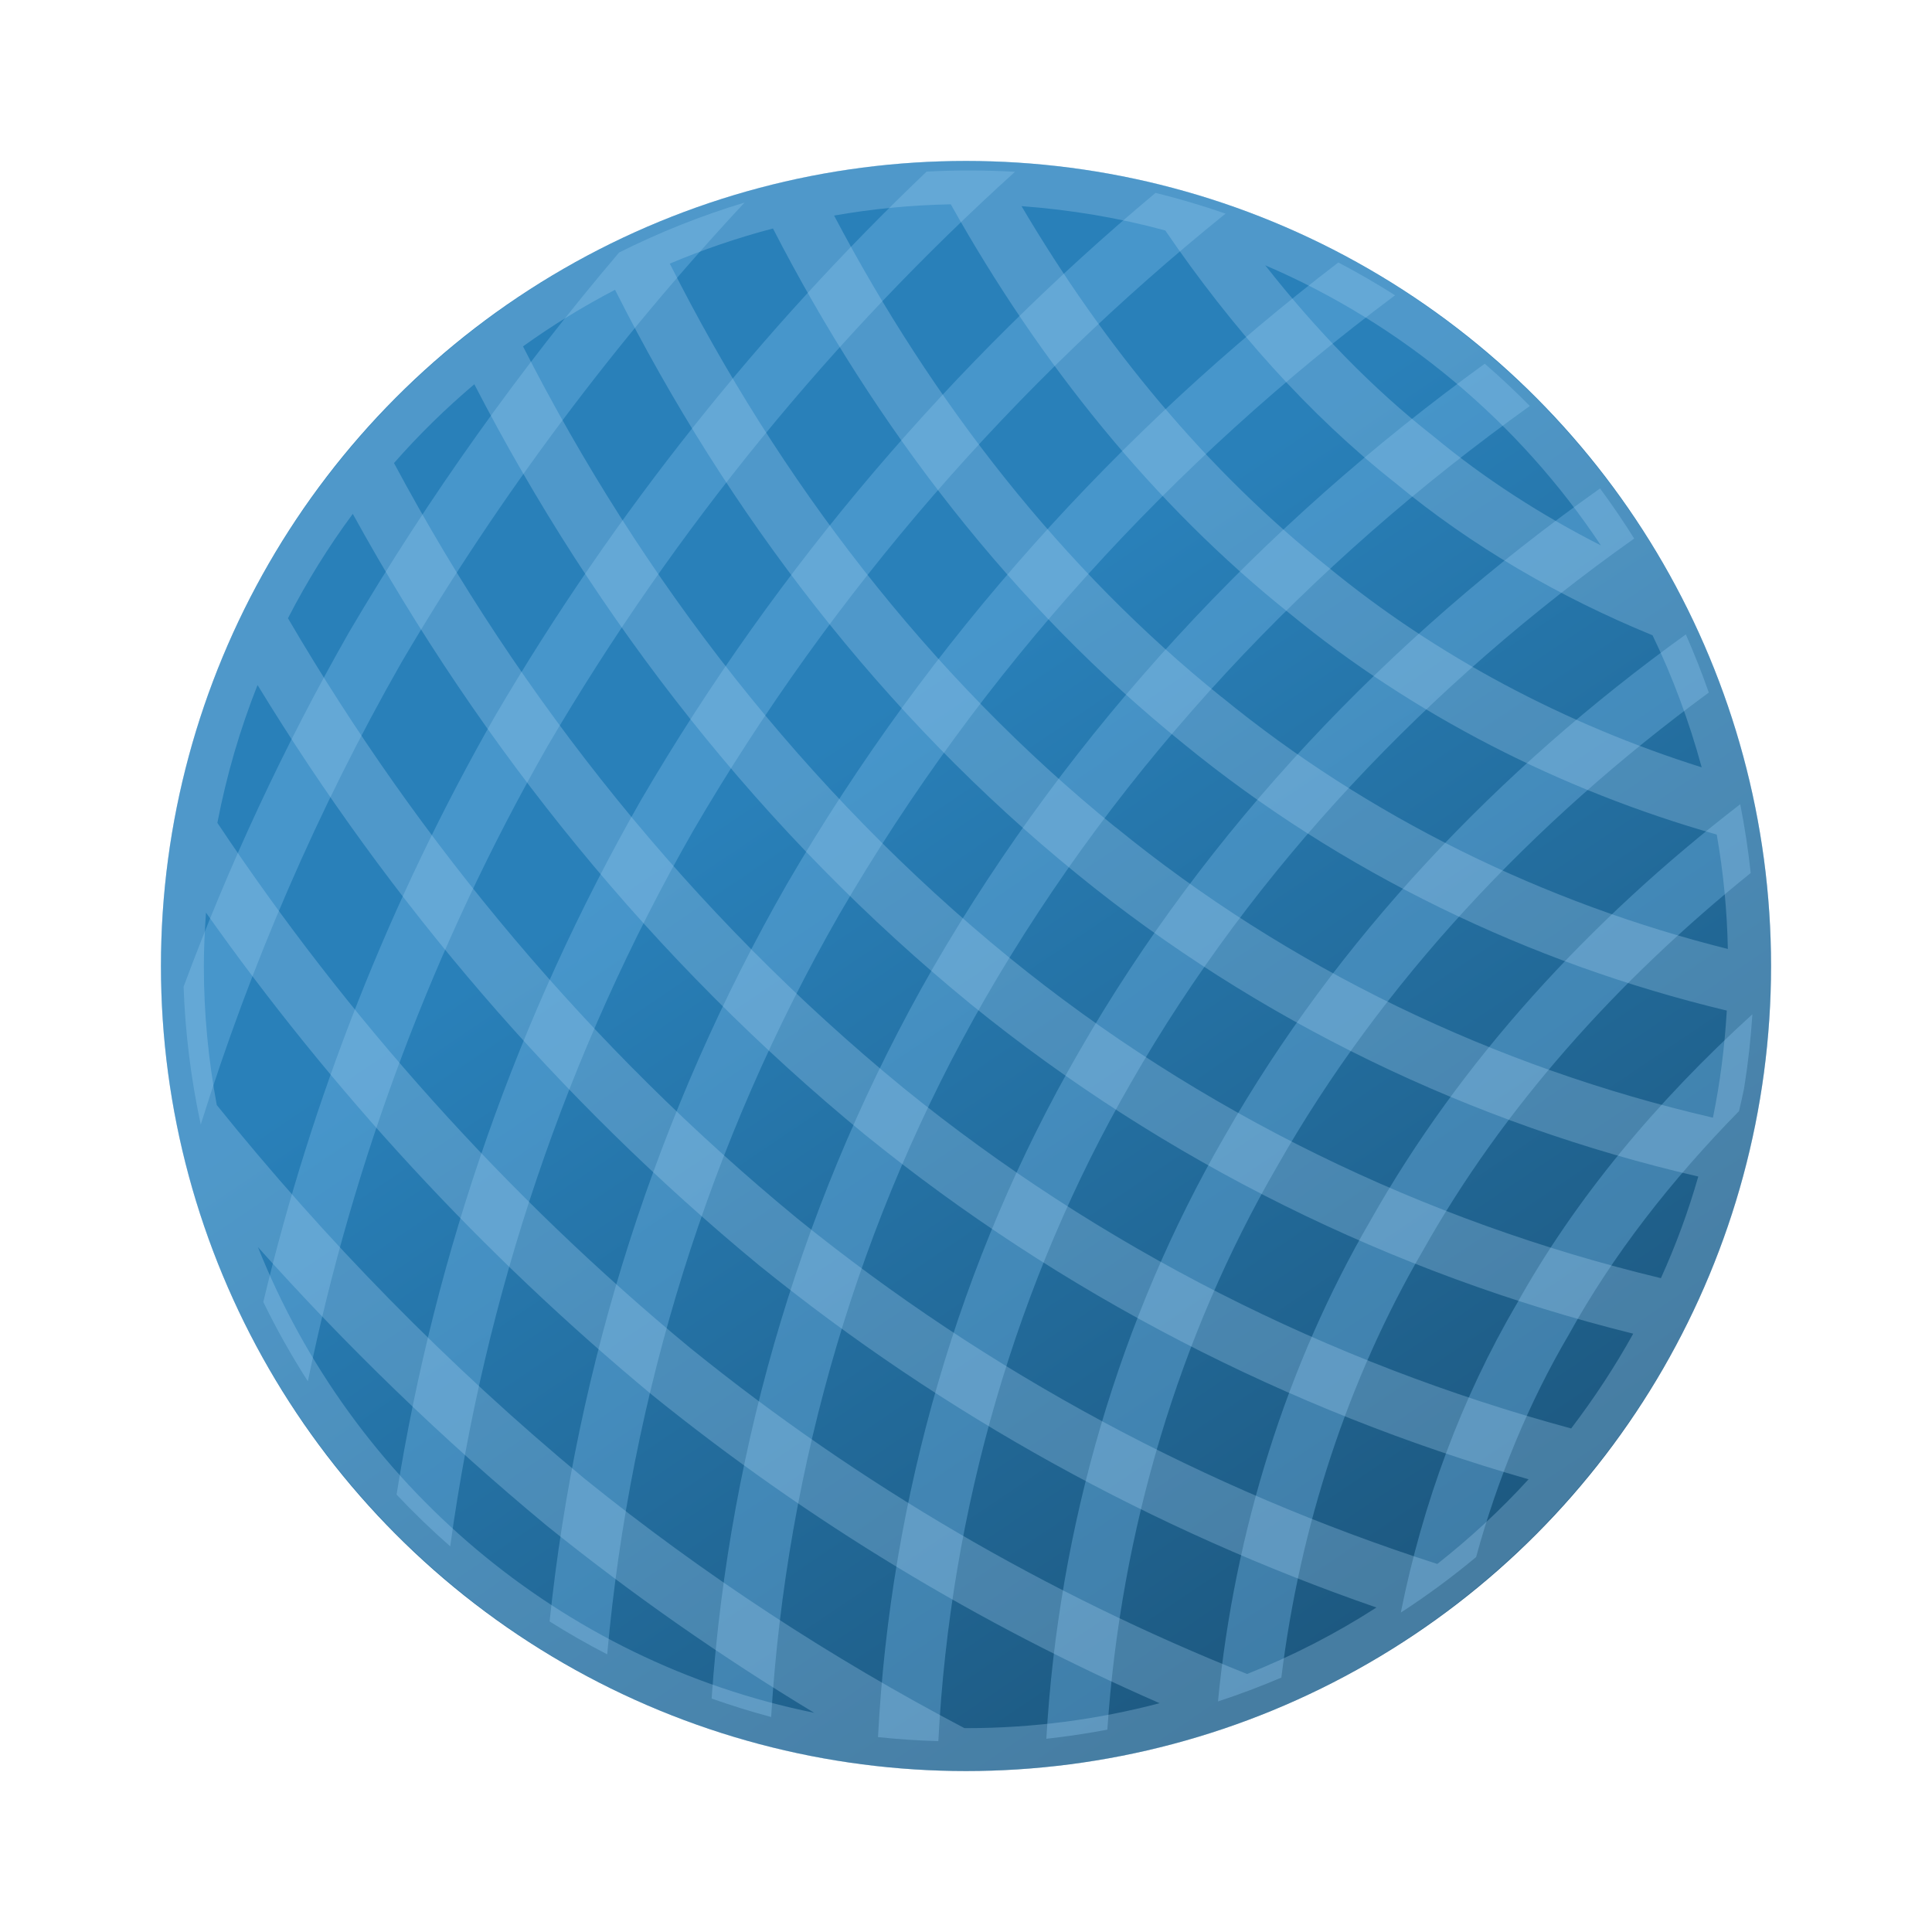
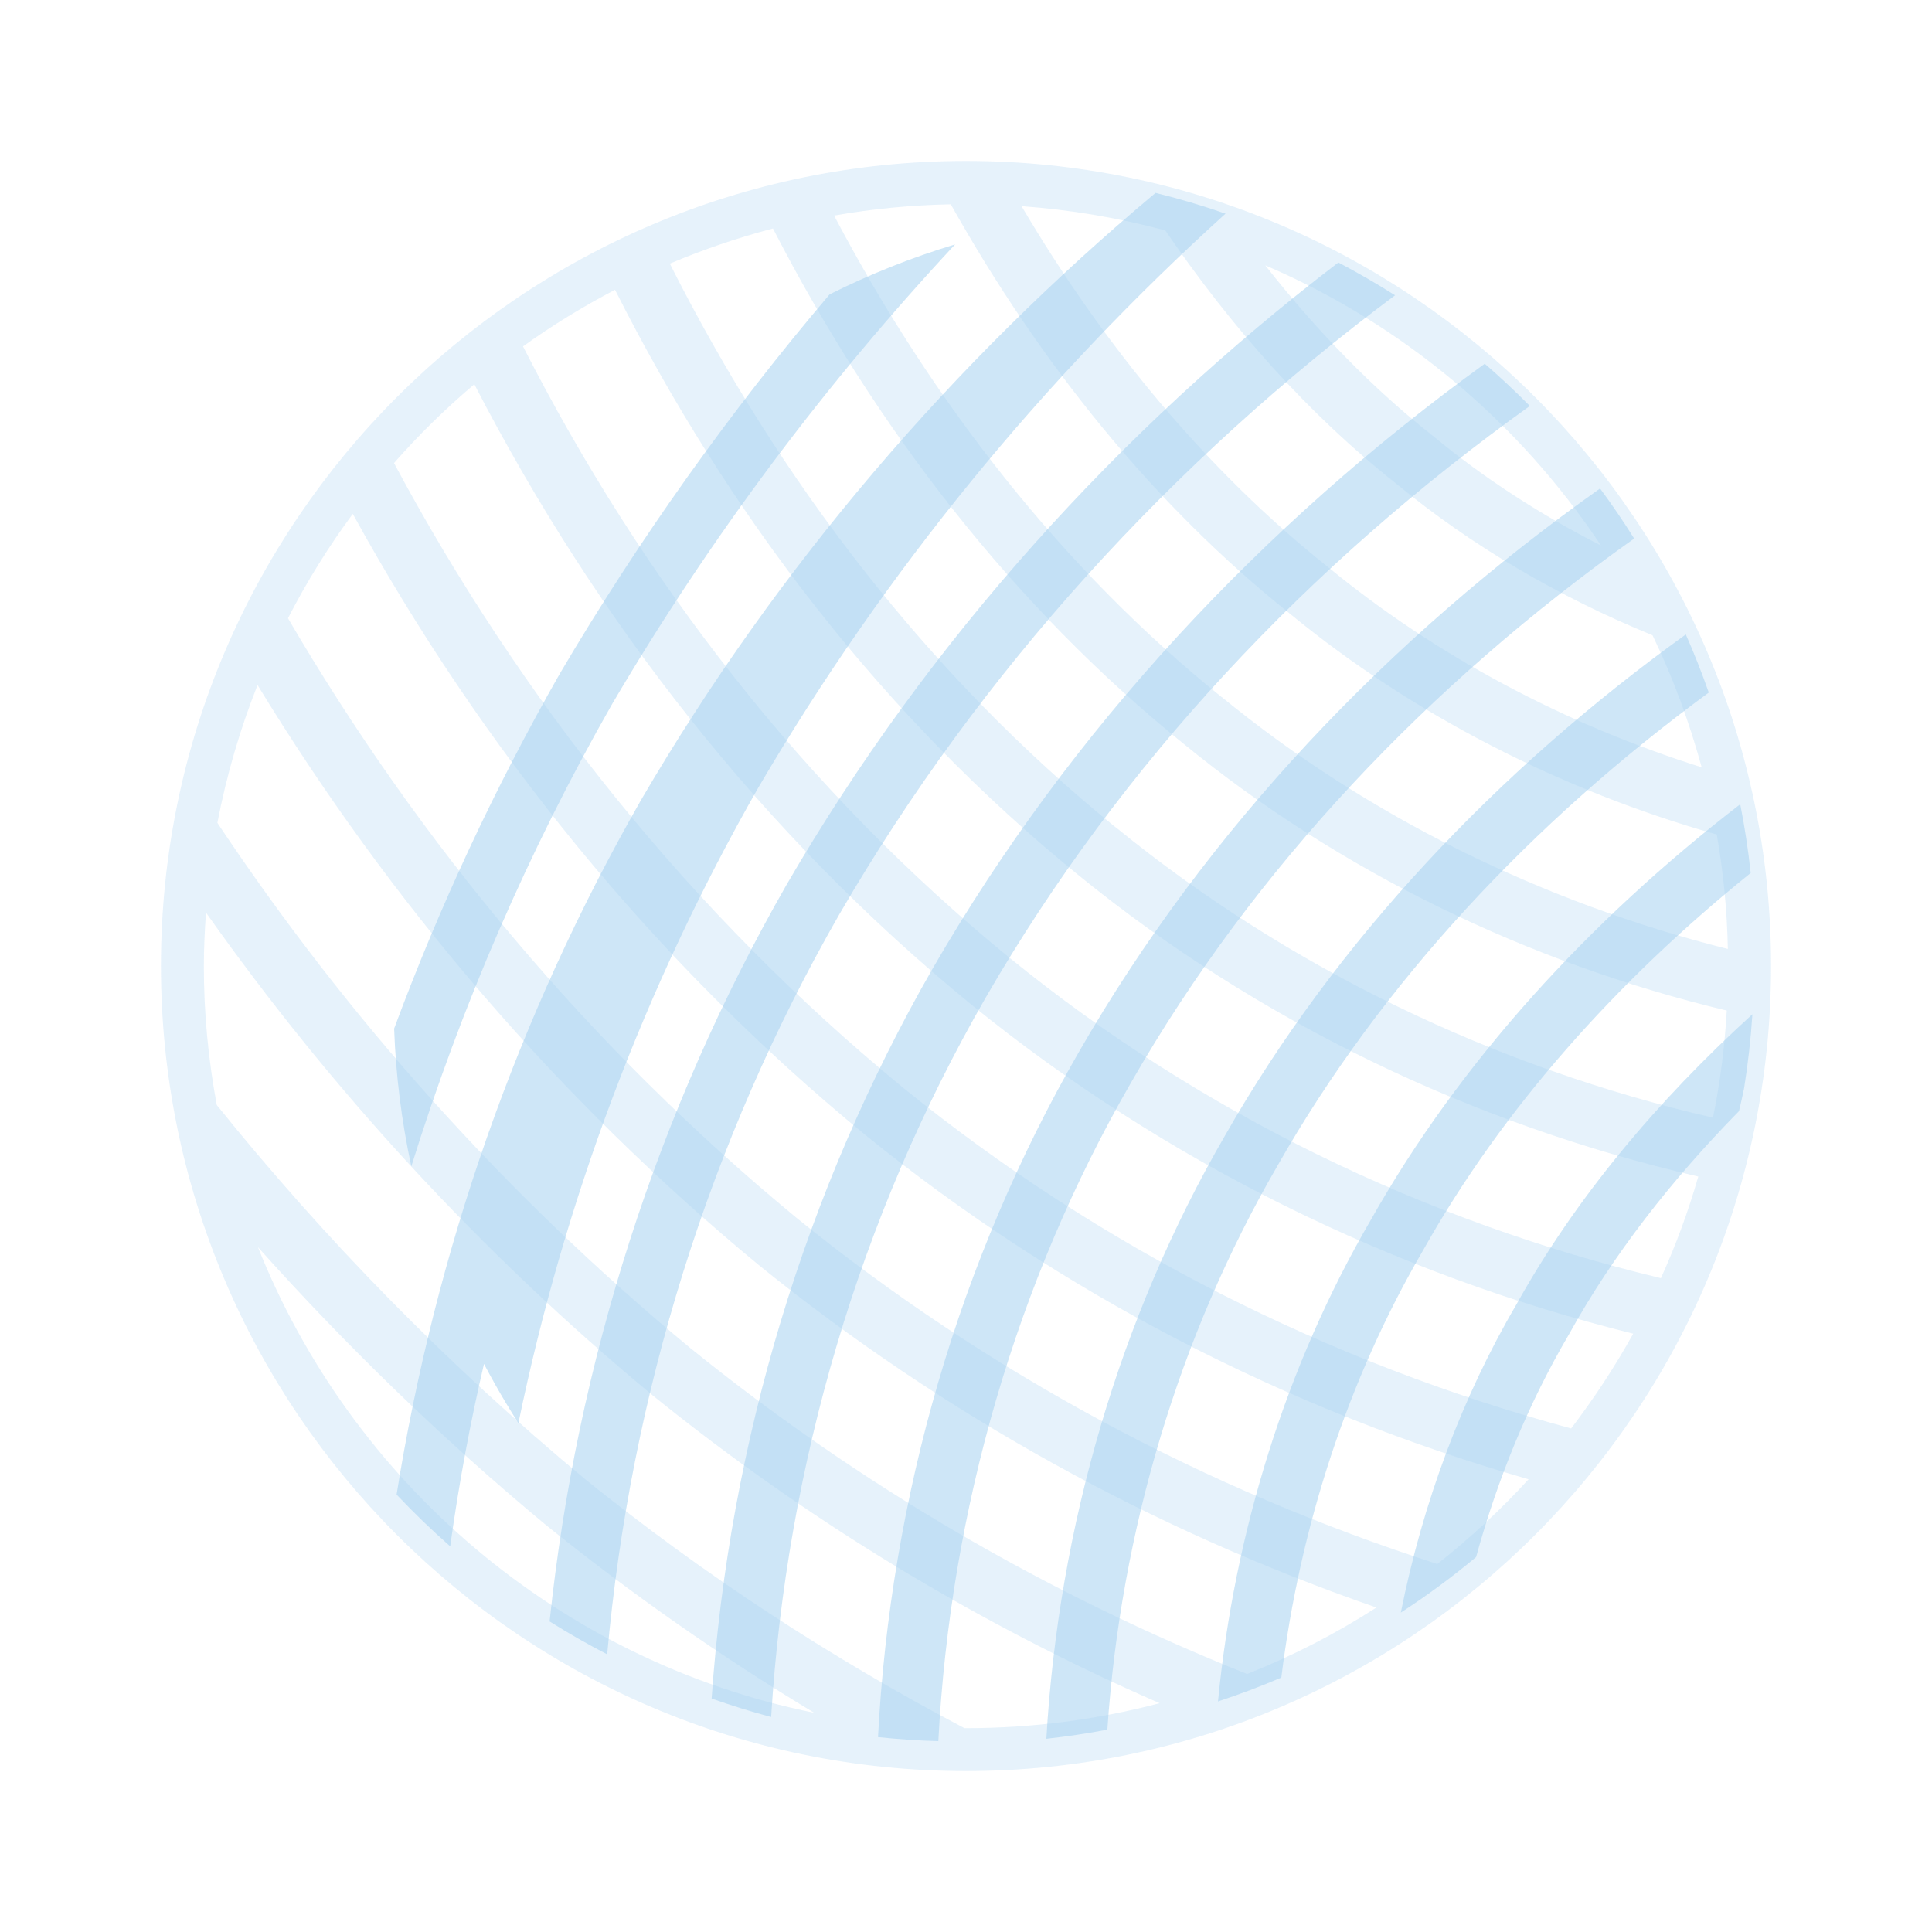
<svg xmlns="http://www.w3.org/2000/svg" xmlns:ns1="http://www.inkscape.org/namespaces/inkscape" xmlns:ns2="http://sodipodi.sourceforge.net/DTD/sodipodi-0.dtd" xmlns:xlink="http://www.w3.org/1999/xlink" width="48" height="48" viewBox="0 0 12.7 12.7" version="1.1" id="svg8" ns1:version="0.92.3 (2405546, 2018-03-11)" ns2:docname="scite.svg" ns1:export-filename="/home/quique/baikonur.png" ns1:export-xdpi="96" ns1:export-ydpi="96">
  <defs id="defs2">
    <linearGradient ns1:collect="always" id="linearGradient1183">
      <stop style="stop-color:#2980b9;stop-opacity:1" offset="0" id="stop1179" />
      <stop style="stop-color:#1d5981;stop-opacity:1" offset="1" id="stop1181" />
    </linearGradient>
    <linearGradient gradientUnits="userSpaceOnUse" y2="523.798" x2="428.571" y1="523.798" x1="388.571" id="linearGradient4205" xlink:href="#d" gradientTransform="translate(-0.137,0.087)" />
    <linearGradient id="d" y1="537.6" x1="400.57" y2="546.58" x2="392.9" gradientUnits="userSpaceOnUse" gradientTransform="matrix(1.25 0 0 1.267-92.14-151.08)">
      <stop id="stop1129" stop-color="#ffc35a" />
      <stop id="stop1131" offset="1" stop-color="#faae2a" />
    </linearGradient>
    <linearGradient id="f" y1="535.36" x1="390.57" y2="540.75" x2="386.57" gradientUnits="userSpaceOnUse" gradientTransform="matrix(1.25,0,0,1.267,-92.14,-151.08)">
      <stop id="stop1134" stop-color="#fdbc4b" />
      <stop id="stop1136" offset="1" stop-color="#dde341" />
    </linearGradient>
    <linearGradient xlink:href="#f" gradientTransform="translate(395.103,494.861)" gradientUnits="userSpaceOnUse" x2="31" y2="31" x1="13" y1="13" id="c-5">
      <stop id="stop1139" stop-color="#383e51" />
      <stop id="stop1141" stop-opacity="0" stop-color="#655c6f" offset="1" />
    </linearGradient>
    <linearGradient ns1:collect="always" xlink:href="#linearGradient1183" id="linearGradient1185" x1="5.325" y1="289.261" x2="9.293" y2="295.148" gradientUnits="userSpaceOnUse" gradientTransform="matrix(0.952,0,0,0.952,0.302,13.84)" />
    <linearGradient id="rect3438-6-0-6-7-2_60_-80" gradientUnits="userSpaceOnUse" x1="-460.233" y1="370.539" x2="-460.233" y2="666.568" gradientTransform="matrix(0.197,0,0,-0.198,44.541,344.029)">
      <stop offset="0" style="stop-color:#000000" id="stop29185" />
      <stop offset="1" style="stop-color:#000000;stop-opacity:0.588" id="stop29187" />
    </linearGradient>
    <linearGradient id="rect3438-6-0-1-1_60_-262" gradientUnits="userSpaceOnUse" x1="-452.133" y1="371.534" x2="-452.133" y2="668.217" gradientTransform="matrix(0.196,0,0,-0.197,42.162,343.258)">
      <stop offset="0" style="stop-color:#000000" id="stop29191" />
      <stop offset="1" style="stop-color:#000000;stop-opacity:0.588" id="stop29193" />
    </linearGradient>
    <linearGradient gradientUnits="userSpaceOnUse" x2="0" y2="503.8" y1="543.8" id="a">
      <stop id="stop1731" stop-color="#197cf1" />
      <stop id="stop1733" stop-color="#20bcfa" offset="1" />
    </linearGradient>
    <linearGradient gradientUnits="userSpaceOnUse" x2="39.28" y2="36.633" x1="22.285" y1="18.71" id="b">
      <stop id="stop1736" stop-color="#292c2f" />
      <stop id="stop1738" stop-opacity="0" stop-color="#292c2f" offset="1" />
    </linearGradient>
  </defs>
  <ns2:namedview id="base" pagecolor="#ffffff" bordercolor="#666666" borderopacity="1.0" ns1:pageopacity="0.0" ns1:pageshadow="2" ns1:zoom="1.4142136" ns1:cx="-313.06443" ns1:cy="52.097944" ns1:document-units="px" ns1:current-layer="layer1" showgrid="false" units="px" ns1:showpageshadow="false" showguides="true" ns1:guide-bbox="true" ns1:window-width="1920" ns1:window-height="1009" ns1:window-x="0" ns1:window-y="0" ns1:window-maximized="1" ns1:snap-global="false">
    <ns2:guide position="6.35,11.642" orientation="0,1" id="guide815" ns1:locked="false" ns1:label="" ns1:color="rgb(0,0,255)" />
    <ns2:guide position="6.35,1.058" orientation="0,1" id="guide817" ns1:locked="false" ns1:label="" ns1:color="rgb(0,0,255)" />
    <ns2:guide position="1.058,6.35" orientation="1,0" id="guide819" ns1:locked="false" ns1:label="" ns1:color="rgb(0,0,255)" />
    <ns2:guide position="11.642,6.35" orientation="1,0" id="guide821" ns1:locked="false" ns1:label="" ns1:color="rgb(0,0,255)" />
    <ns2:guide position="11.89,7.83" orientation="0.707,0.707" id="guide886" ns1:locked="false" ns1:label="" ns1:color="rgb(0,0,255)" />
  </ns2:namedview>
  <g ns1:label="Capa 1" ns1:groupmode="layer" id="layer1" transform="translate(0,-284.3)">
-     <circle style="opacity:1;fill:url(#linearGradient1185);fill-opacity:1;stroke:none;stroke-width:0.097;stroke-miterlimit:4;stroke-dasharray:none;stroke-opacity:1" id="path1177" cx="6.35" cy="290.65" r="5.292" />
    <g style="opacity:0.371;fill:#7bbce8;fill-opacity:1" id="path4617_3_" transform="matrix(0.06,0,0,0.06,-2.618,282.147)">
-       <path style="fill:#7bbce8;fill-opacity:1" id="XMLID_856_" ns1:connector-curvature="0" d="m 234.712,155.123 c 0.433,-2.69 0.736,-5.4 0.912,-8.12 -10.476,9.524 -19.411,20.201 -25.845,31.775 -6.001,10.236 -10.279,21.809 -12.676,33.778 2.868,-1.862 5.622,-3.894 8.249,-6.083 2.364,-8.632 5.774,-16.917 10.171,-24.393 4.81,-8.707 11.207,-16.889 18.632,-24.462 0.199,-0.829 0.384,-1.66 0.557,-2.495 z m 0.726,-23.594 c -0.271,-2.529 -0.655,-5.044 -1.148,-7.538 -16.583,12.796 -30.713,28.228 -40.492,45.578 -9.234,15.867 -14.925,34.163 -16.724,52.722 2.351,-0.771 4.666,-1.644 6.94,-2.614 2.033,-16.514 7.308,-32.71 15.525,-46.799 8.714,-15.528 21.203,-29.512 35.899,-41.349 z m -4.592,-19.769 c -0.755,-2.156 -1.595,-4.281 -2.518,-6.37 -20.617,14.854 -38.293,33.499 -50.527,54.975 -11.535,19.929 -18.2,42.874 -19.533,66.016 2.24,-0.246 4.471,-0.58 6.685,-1.001 1.457,-21.655 7.812,-43.105 18.598,-61.705 11.423,-20.123 27.961,-37.73 47.295,-51.915 z m -8.174,-16.875 c -1.175,-1.877 -2.423,-3.708 -3.739,-5.488 -23.16,16.403 -43.08,37.333 -57.115,61.765 -13.13,22.776 -20.618,48.761 -21.993,75.036 2.197,0.232 4.402,0.381 6.611,0.443 1.309,-25.277 8.506,-50.311 21.125,-72.171 13.459,-23.493 32.71,-43.697 55.111,-59.585 z M 211.239,80.362 c -1.585,-1.607 -3.232,-3.151 -4.938,-4.629 -24.318,17.6 -45.291,39.985 -60.467,66.225 -14.05,24.453 -22.281,51.991 -24.237,80.015 2.146,0.76 4.323,1.435 6.522,2.022 1.687,-27.571 9.655,-54.736 23.459,-78.734 14.85,-25.734 35.592,-47.687 59.661,-64.899 z M 196.477,68.235 c -2.021,-1.284 -4.096,-2.483 -6.217,-3.595 -24.041,18.387 -44.846,41.337 -60.414,68.107 -14.259,24.884 -23.032,52.492 -26,80.779 2.052,1.289 4.156,2.492 6.31,3.604 2.56,-28.396 11.153,-56.177 25.434,-81.075 15.532,-26.758 36.551,-49.652 60.887,-67.82 z m -18.574,-8.947 c -2.521,-0.876 -5.079,-1.635 -7.67,-2.273 -22.105,18.492 -41.364,40.835 -56.377,66.529 -13.536,23.675 -22.53,49.485 -26.774,76.083 1.868,1.982 3.829,3.875 5.876,5.672 3.778,-27.446 12.735,-54.131 26.647,-78.445 15.333,-26.283 35.301,-49.01 58.298,-67.566 z m -23.067,-4.583 c -3.225,-0.188 -6.459,-0.196 -9.686,-0.021 -18.129,17.294 -34.146,37.26 -47.284,59.656 -11.554,20.248 -20.052,41.86 -25.386,64.189 1.459,2.986 3.089,5.887 4.883,8.686 5.006,-24.255 13.793,-47.749 26.254,-69.571 14,-23.899 31.39,-44.998 51.219,-62.939 z m -29.629,3.369 c -4.732,1.428 -9.332,3.26 -13.75,5.476 -10.873,12.806 -20.799,26.674 -29.573,41.581 -7.137,12.527 -13.188,25.522 -18.137,38.856 0.181,5.08 0.811,10.134 1.882,15.104 5.459,-17.495 12.782,-34.483 21.998,-50.651 10.833,-18.424 23.494,-35.24 37.58,-50.366 z" />
+       <path style="fill:#7bbce8;fill-opacity:1" id="XMLID_856_" ns1:connector-curvature="0" d="m 234.712,155.123 c 0.433,-2.69 0.736,-5.4 0.912,-8.12 -10.476,9.524 -19.411,20.201 -25.845,31.775 -6.001,10.236 -10.279,21.809 -12.676,33.778 2.868,-1.862 5.622,-3.894 8.249,-6.083 2.364,-8.632 5.774,-16.917 10.171,-24.393 4.81,-8.707 11.207,-16.889 18.632,-24.462 0.199,-0.829 0.384,-1.66 0.557,-2.495 z m 0.726,-23.594 c -0.271,-2.529 -0.655,-5.044 -1.148,-7.538 -16.583,12.796 -30.713,28.228 -40.492,45.578 -9.234,15.867 -14.925,34.163 -16.724,52.722 2.351,-0.771 4.666,-1.644 6.94,-2.614 2.033,-16.514 7.308,-32.71 15.525,-46.799 8.714,-15.528 21.203,-29.512 35.899,-41.349 z m -4.592,-19.769 c -0.755,-2.156 -1.595,-4.281 -2.518,-6.37 -20.617,14.854 -38.293,33.499 -50.527,54.975 -11.535,19.929 -18.2,42.874 -19.533,66.016 2.24,-0.246 4.471,-0.58 6.685,-1.001 1.457,-21.655 7.812,-43.105 18.598,-61.705 11.423,-20.123 27.961,-37.73 47.295,-51.915 z m -8.174,-16.875 c -1.175,-1.877 -2.423,-3.708 -3.739,-5.488 -23.16,16.403 -43.08,37.333 -57.115,61.765 -13.13,22.776 -20.618,48.761 -21.993,75.036 2.197,0.232 4.402,0.381 6.611,0.443 1.309,-25.277 8.506,-50.311 21.125,-72.171 13.459,-23.493 32.71,-43.697 55.111,-59.585 z M 211.239,80.362 c -1.585,-1.607 -3.232,-3.151 -4.938,-4.629 -24.318,17.6 -45.291,39.985 -60.467,66.225 -14.05,24.453 -22.281,51.991 -24.237,80.015 2.146,0.76 4.323,1.435 6.522,2.022 1.687,-27.571 9.655,-54.736 23.459,-78.734 14.85,-25.734 35.592,-47.687 59.661,-64.899 z M 196.477,68.235 c -2.021,-1.284 -4.096,-2.483 -6.217,-3.595 -24.041,18.387 -44.846,41.337 -60.414,68.107 -14.259,24.884 -23.032,52.492 -26,80.779 2.052,1.289 4.156,2.492 6.31,3.604 2.56,-28.396 11.153,-56.177 25.434,-81.075 15.532,-26.758 36.551,-49.652 60.887,-67.82 z m -18.574,-8.947 c -2.521,-0.876 -5.079,-1.635 -7.67,-2.273 -22.105,18.492 -41.364,40.835 -56.377,66.529 -13.536,23.675 -22.53,49.485 -26.774,76.083 1.868,1.982 3.829,3.875 5.876,5.672 3.778,-27.446 12.735,-54.131 26.647,-78.445 15.333,-26.283 35.301,-49.01 58.298,-67.566 z c -3.225,-0.188 -6.459,-0.196 -9.686,-0.021 -18.129,17.294 -34.146,37.26 -47.284,59.656 -11.554,20.248 -20.052,41.86 -25.386,64.189 1.459,2.986 3.089,5.887 4.883,8.686 5.006,-24.255 13.793,-47.749 26.254,-69.571 14,-23.899 31.39,-44.998 51.219,-62.939 z m -29.629,3.369 c -4.732,1.428 -9.332,3.26 -13.75,5.476 -10.873,12.806 -20.799,26.674 -29.573,41.581 -7.137,12.527 -13.188,25.522 -18.137,38.856 0.181,5.08 0.811,10.134 1.882,15.104 5.459,-17.495 12.782,-34.483 21.998,-50.651 10.833,-18.424 23.494,-35.24 37.58,-50.366 z" />
    </g>
    <path style="fill:#acd5f1;stroke-width:0.06;fill-opacity:1;opacity:0.294" ns1:connector-curvature="0" id="XMLID_2823_" d="m 6.35,285.358 c -2.918,0 -5.292,2.374 -5.292,5.292 0,2.918 2.374,5.292 5.292,5.292 2.918,0 5.292,-2.374 5.292,-5.292 0,-2.918 -2.374,-5.292 -5.292,-5.292 z m 0.983,4.38 c -1.224,-0.992 -2.211,-2.278 -2.93,-3.705 0.218,-0.092 0.445,-0.17 0.678,-0.231 0.674,1.31 1.583,2.487 2.699,3.387 1.029,0.842 2.269,1.442 3.571,1.754 -0.014,0.24 -0.044,0.475 -0.091,0.704 -1.432,-0.331 -2.792,-0.983 -3.927,-1.91 z m 3.831,2.295 c -0.066,0.23 -0.148,0.453 -0.246,0.669 -1.56,-0.375 -3.036,-1.092 -4.283,-2.107 -1.34,-1.093 -2.415,-2.482 -3.197,-4.018 0.192,-0.138 0.394,-0.262 0.605,-0.372 0.743,1.476 1.766,2.807 3.039,3.842 1.183,0.964 2.594,1.643 4.082,1.987 z m -3.134,-3.151 c -1.043,-0.839 -1.901,-1.938 -2.547,-3.165 0.25,-0.044 0.506,-0.069 0.767,-0.074 0.586,1.046 1.336,1.978 2.228,2.69 0.81,0.666 1.782,1.162 2.807,1.453 0.043,0.245 0.068,0.496 0.073,0.752 -1.214,-0.304 -2.368,-0.871 -3.327,-1.656 z m -1.316,-3.227 c 0.325,0.024 0.641,0.077 0.946,0.16 0.437,0.64 0.943,1.21 1.515,1.662 0.497,0.411 1.074,0.748 1.688,0.999 0.133,0.276 0.241,0.567 0.323,0.868 -0.898,-0.283 -1.746,-0.732 -2.458,-1.318 -0.792,-0.63 -1.469,-1.449 -2.013,-2.371 z m 3.811,2.231 c -0.396,-0.201 -0.768,-0.441 -1.101,-0.717 -0.403,-0.316 -0.772,-0.699 -1.107,-1.125 0.903,0.387 1.669,1.032 2.207,1.842 z m -7.407,-1.06 c 0.802,1.554 1.899,2.96 3.266,4.077 1.272,1.033 2.768,1.77 4.352,2.164 -0.121,0.218 -0.258,0.426 -0.408,0.623 -1.595,-0.432 -3.098,-1.19 -4.39,-2.239 -1.39,-1.14 -2.515,-2.551 -3.348,-4.107 0.163,-0.186 0.34,-0.359 0.529,-0.519 z m 3.222,8.834 c -0.877,-0.461 -1.713,-1.007 -2.495,-1.638 -0.902,-0.748 -1.708,-1.574 -2.42,-2.458 -0.055,-0.296 -0.085,-0.601 -0.085,-0.913 0,-0.118 0.006,-0.235 0.014,-0.352 0.822,1.163 1.803,2.235 2.938,3.175 1.023,0.826 2.144,1.504 3.331,2.022 -0.407,0.107 -0.833,0.164 -1.273,0.164 -0.003,6e-5 -0.006,-1.8e-4 -0.009,-1.8e-4 z m -1.798,-2.495 c -1.222,-1.01 -2.263,-2.18 -3.113,-3.456 0.06,-0.313 0.149,-0.616 0.264,-0.906 0.867,1.422 1.97,2.719 3.295,3.813 1.219,0.987 2.596,1.744 4.06,2.251 -0.267,0.172 -0.551,0.318 -0.85,0.437 -1.31,-0.523 -2.544,-1.24 -3.657,-2.14 z m -2.849,-0.67 c 0.58,0.649 1.213,1.264 1.901,1.834 0.561,0.452 1.148,0.862 1.758,1.23 -1.671,-0.339 -3.041,-1.513 -3.658,-3.065 z m 7.756,2.086 c -1.522,-0.49 -2.953,-1.255 -4.21,-2.273 -1.36,-1.12 -2.482,-2.466 -3.346,-3.944 0.124,-0.241 0.266,-0.47 0.426,-0.686 0.848,1.541 1.977,2.94 3.367,4.081 1.29,1.046 2.78,1.812 4.362,2.265 -0.184,0.202 -0.385,0.387 -0.599,0.556 z" />
  </g>
</svg>